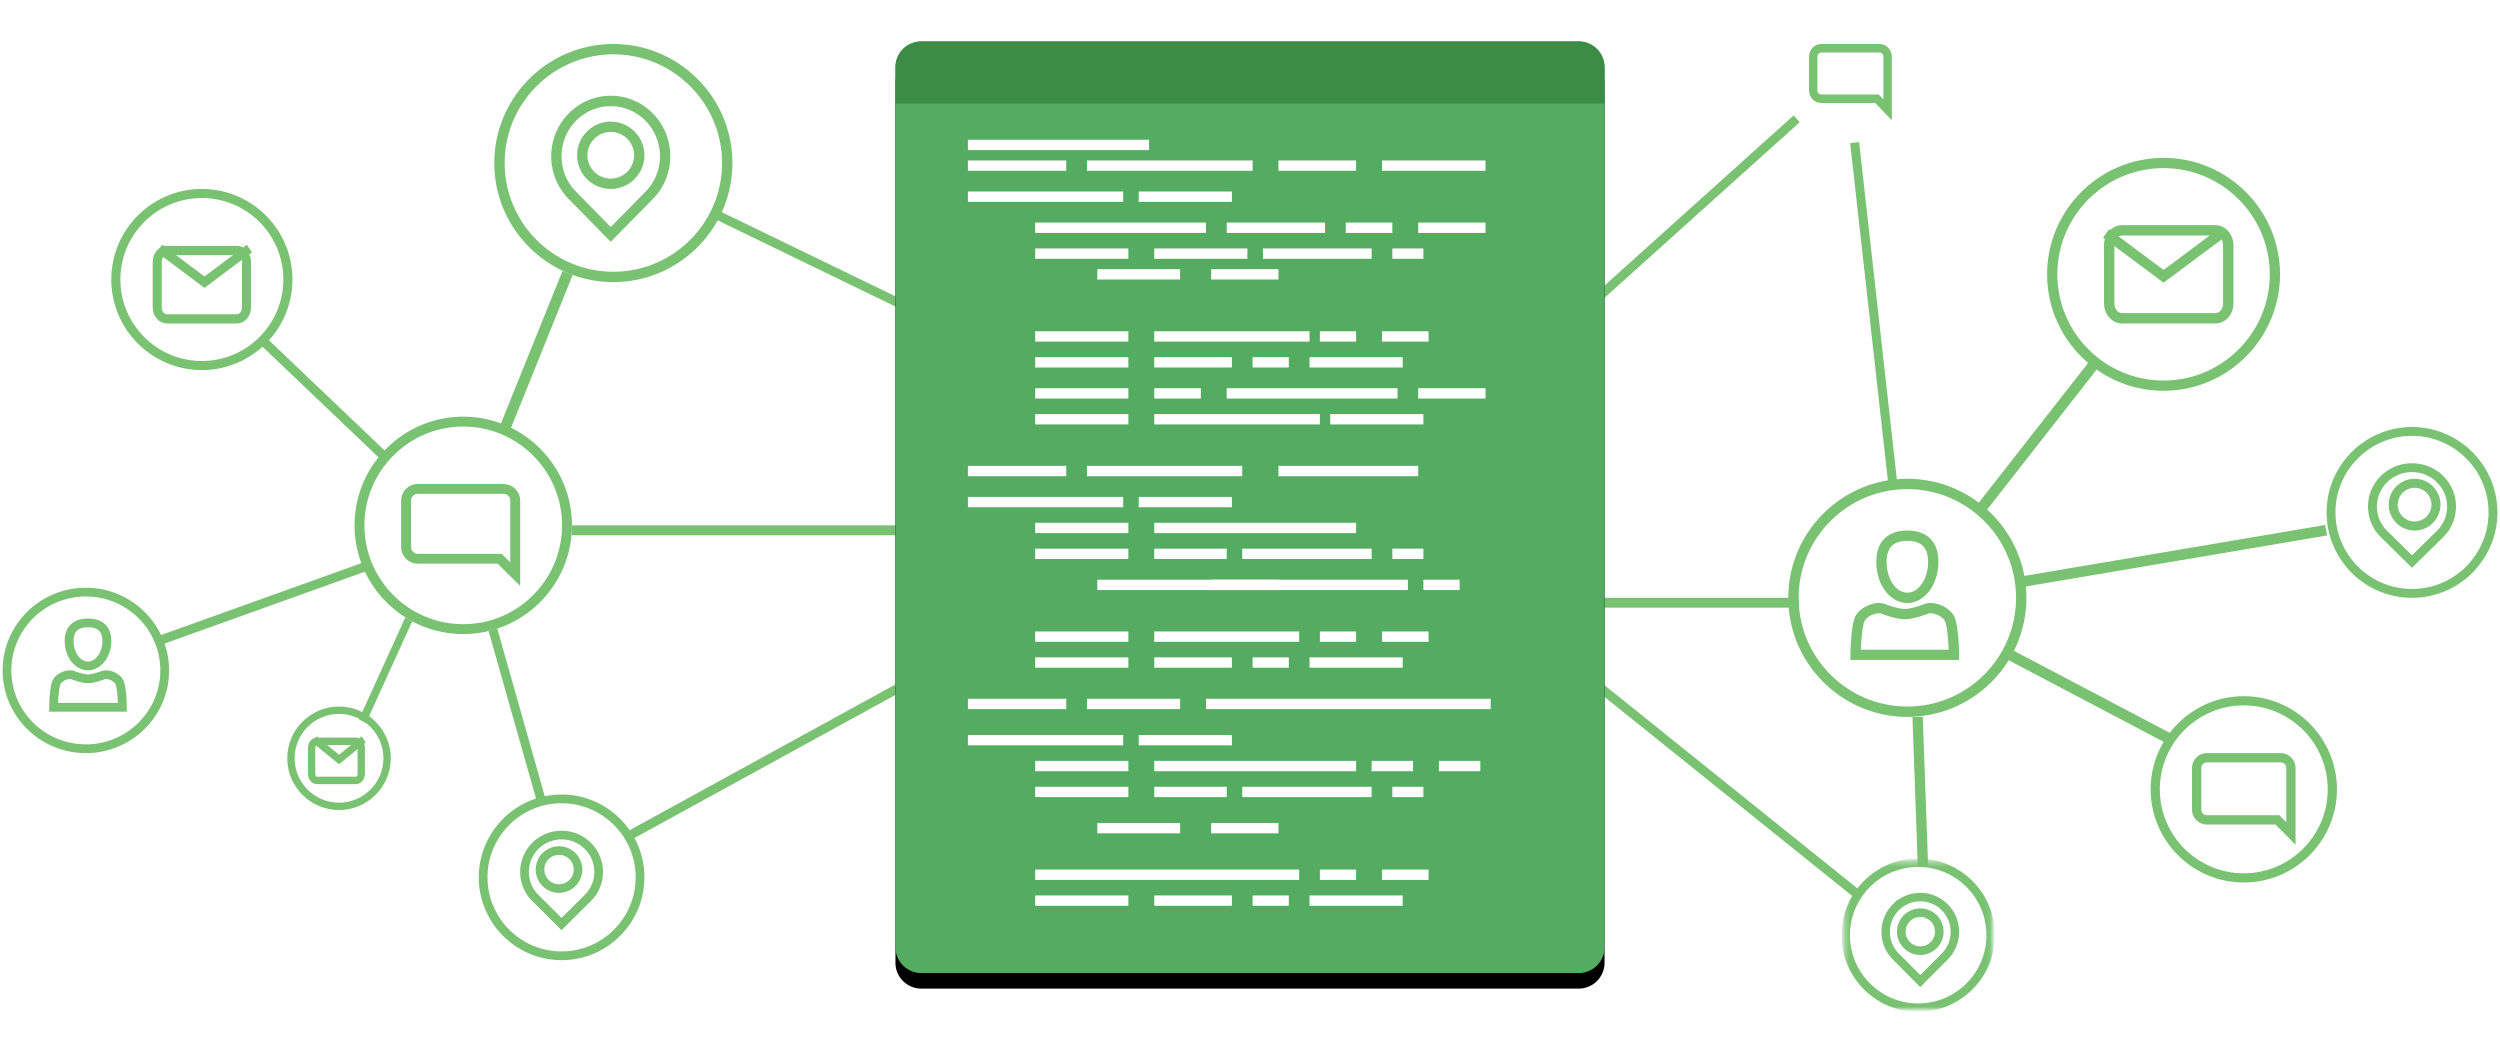
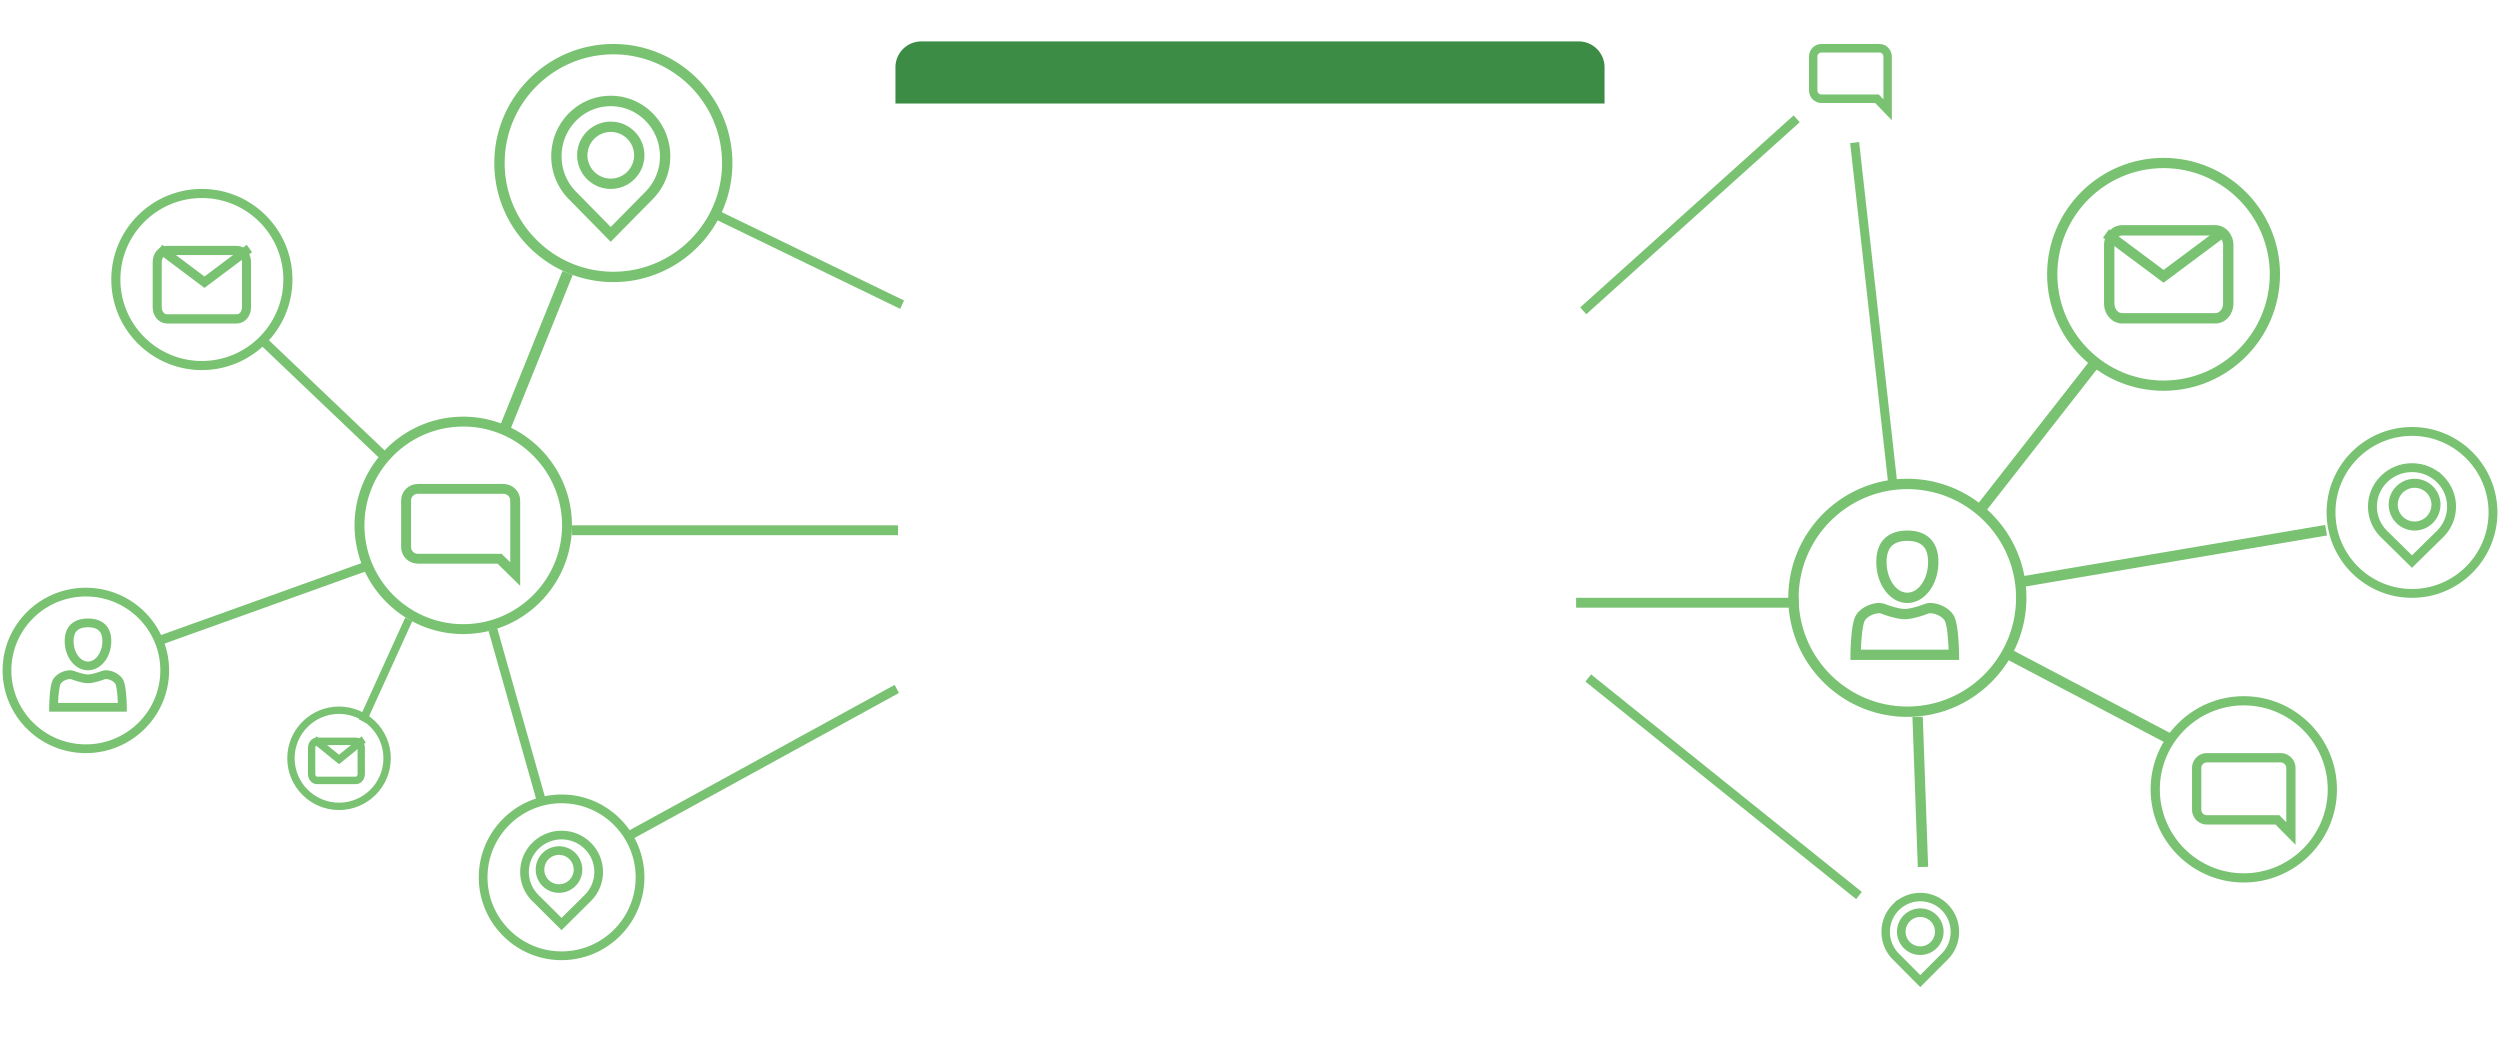
<svg xmlns="http://www.w3.org/2000/svg" xmlns:xlink="http://www.w3.org/1999/xlink" width="483" height="201" viewBox="0 0 483 201">
  <defs>
    <path id="a" d="M.686.168h27.971V28.14H.686z" />
-     <path id="c" d="M.27.352h28.648V29H.269z" />
    <path id="e" d="M0 196h481V0H0z" />
-     <path id="h" d="M5 180h127a5 5 0 0 0 5-5V5a5 5 0 0 0-5-5H5a5 5 0 0 0-5 5v170a5 5 0 0 0 5 5z" />
    <filter id="g" width="124.1%" height="118.3%" x="-12%" y="-7.5%" filterUnits="objectBoundingBox">
      <feOffset dy="3" in="SourceAlpha" result="shadowOffsetOuter1" />
      <feGaussianBlur in="shadowOffsetOuter1" result="shadowBlurOuter1" stdDeviation="5" />
      <feColorMatrix in="shadowBlurOuter1" values="0 0 0 0 0.216 0 0 0 0 0.275 0 0 0 0 0.373 0 0 0 0.15 0" />
    </filter>
  </defs>
  <g fill="none" fill-rule="evenodd">
    <g transform="translate(1)">
      <path fill="#78C272" stroke="#78C272" d="M367.5 103c-3.038 0-5.5 1.469-5.5 5.572 0 4.102 2.462 7.428 5.5 7.428 3.037 0 5.5-3.326 5.5-7.428 0-4.103-2.463-5.572-5.5-5.572m0 1c1.397 0 2.485.337 3.236 1 .845.746 1.272 1.948 1.272 3.572 0 3.545-2.023 6.43-4.509 6.43-2.485 0-4.509-2.885-4.509-6.43 0-1.624.428-2.826 1.273-3.572.75-.663 1.84-1 3.236-1M371.97 117c-.355 0-.687.054-.97.165-.508.2-2.688.983-4.001.983-1.312 0-3.492-.784-4-.983a2.67 2.67 0 0 0-.972-.165c-1.415 0-3.23.83-4.028 2.132C357 120.76 357 127 357 127h20s0-6.24-1-7.868c-.8-1.301-2.614-2.132-4.03-2.132m0 .984c1.039 0 2.546.634 3.173 1.656.517.841.785 3.953.845 6.376h-17.976c.06-2.423.327-5.535.843-6.376.629-1.022 2.136-1.656 3.172-1.656.238 0 .446.033.601.094.108.043 2.698 1.054 4.37 1.054 1.675 0 4.263-1.011 4.374-1.054.155-.061.363-.094.599-.094" />
      <path fill="#78C272" stroke="#78C272" d="M367.5 94.002c-11.854 0-21.498 9.644-21.498 21.498 0 11.854 9.644 21.5 21.498 21.5 11.854 0 21.5-9.646 21.5-21.5s-9.646-21.498-21.5-21.498m0 43.998c-12.405 0-22.5-10.093-22.5-22.5 0-12.405 10.095-22.5 22.5-22.5 12.407 0 22.5 10.095 22.5 22.5 0 12.407-10.093 22.5-22.5 22.5M16 120c-2.21 0-4 1.017-4 3.858 0 2.84 1.79 5.142 4 5.142s4-2.303 4-5.142c0-2.841-1.79-3.858-4-3.858m0 .691c1.016 0 1.807.234 2.353.693.615.517.925 1.35.925 2.474 0 2.454-1.47 4.45-3.279 4.45-1.807 0-3.279-1.996-3.279-4.45 0-1.124.312-1.957.927-2.474.545-.46 1.337-.693 2.352-.693M19.48 130c-.25 0-.482.037-.681.115-.355.14-1.881.688-2.8.688-.918 0-2.444-.549-2.8-.688a1.862 1.862 0 0 0-.679-.115c-.99-.001-2.262.582-2.82 1.492C9 132.632 9 137 9 137h14s0-4.369-.7-5.508c-.56-.91-1.83-1.492-2.82-1.492m0 .688c.726 0 1.781.443 2.22 1.16.361.588.549 2.766.59 4.464H9.71c.041-1.698.229-3.876.589-4.464.44-.717 1.496-1.16 2.222-1.16.164 0 .31.023.419.066.077.03 1.89.738 3.06.738 1.172 0 2.985-.708 3.06-.738.11-.043.255-.066.42-.066" />
      <path fill="#78C272" stroke="#78C272" d="M15.585 114.737c-8.21 0-14.892 6.634-14.892 14.789 0 8.153 6.682 14.787 14.892 14.787 8.212 0 14.892-6.634 14.892-14.787 0-8.155-6.68-14.79-14.892-14.79m0 30.267C6.992 145.003 0 138.059 0 129.526c0-8.536 6.992-15.479 15.585-15.479 8.595 0 15.587 6.943 15.587 15.479 0 8.533-6.992 15.477-15.587 15.477M427.01 44h-18.02c-1.651 0-2.99 1.506-2.99 3.363v11.273c0 1.858 1.339 3.364 2.99 3.364h18.02c1.651 0 2.99-1.506 2.99-3.364V47.363c0-1.857-1.339-3.363-2.99-3.363zm0 1c1.097 0 1.99 1.06 1.99 2.363v11.273c0 1.304-.893 2.364-1.99 2.364h-18.02c-1.097 0-1.99-1.06-1.99-2.364V47.363c0-1.303.893-2.363 1.99-2.363h18.02z" />
      <path fill="#78C272" stroke="#78C272" d="M417 54l-11-8.203.577-.797 10.424 7.773L427.423 45l.577.797z" />
      <path fill="#78C272" stroke="#78C272" d="M417 31.98c-11.59 0-21.02 9.43-21.02 21.02s9.43 21.02 21.02 21.02c11.592 0 21.02-9.43 21.02-21.02S428.593 31.98 417 31.98M417 75c-12.13 0-22-9.87-22-22 0-12.131 9.87-22 22-22s22 9.869 22 22c0 12.13-9.87 22-22 22M44.758 48H31.242C30.004 48 29 49.17 29 50.616v8.768C29 60.829 30.004 62 31.242 62h13.516C45.996 62 47 60.83 47 59.384v-8.768C47 49.171 45.996 48 44.758 48zm0 .778c.823 0 1.492.824 1.492 1.838v8.768c0 1.014-.669 1.838-1.492 1.838H31.242c-.822 0-1.492-.824-1.492-1.838v-8.768c0-1.014.67-1.838 1.492-1.838h13.516z" />
      <path fill="#78C272" stroke="#78C272" d="M38.5 55L30 48.62l.445-.62 8.055 6.046L46.555 48l.445.62z" />
      <path fill="#78C272" stroke="#78C272" d="M38 37.756c-8.956 0-16.244 7.288-16.244 16.243 0 8.957 7.288 16.245 16.244 16.245s16.244-7.288 16.244-16.245c0-8.955-7.288-16.243-16.244-16.243M38 71c-9.374 0-17-7.626-17-17 0-9.374 7.626-17 17-17 9.374 0 17 7.626 17 17 0 9.374-7.626 17-17 17M67.754 143h-7.51c-.686 0-1.244.669-1.244 1.494v5.012c0 .826.558 1.494 1.245 1.494h7.51c.687 0 1.245-.668 1.245-1.494v-5.012c0-.825-.558-1.494-1.246-1.494zm0 .444c.458 0 .83.47.83 1.05v5.012c0 .578-.372 1.05-.83 1.05h-7.51c-.456 0-.829-.472-.829-1.05v-5.012c0-.58.373-1.05.83-1.05h7.51z" />
      <path fill="#78C272" stroke="#78C272" d="M64.5 147l-4.5-3.647.236-.353 4.265 3.454L68.765 143l.235.353z" />
      <path fill="#78C272" stroke="#78C272" d="M64.5 137.424c-5.006 0-9.079 4.071-9.079 9.076 0 5.006 4.073 9.076 9.079 9.076 5.005 0 9.079-4.07 9.079-9.076 0-5.005-4.074-9.076-9.079-9.076m0 18.576c-5.239 0-9.5-4.262-9.5-9.5s4.261-9.5 9.5-9.5 9.5 4.262 9.5 9.5-4.261 9.5-9.5 9.5M96.25 94H79.735C78.225 94 77 95.203 77 96.686v9.022c0 1.487 1.227 2.692 2.741 2.692h15.592L99 112V96.701C99 95.21 97.769 94 96.25 94zm0 .9c1.01 0 1.833.808 1.833 1.8v13.127l-2.102-2.064-.268-.263H79.741c-1.005 0-1.824-.804-1.824-1.792v-9.022c0-.984.816-1.786 1.82-1.786h16.512z" />
      <path fill="#78C272" stroke="#78C272" d="M88.5 81.912c-10.8 0-19.588 8.787-19.588 19.588 0 10.8 8.788 19.588 19.588 19.588s19.589-8.788 19.589-19.588S99.3 81.912 88.5 81.912m0 40.088c-11.303 0-20.5-9.197-20.5-20.5S77.197 81 88.5 81s20.5 9.197 20.5 20.5S99.803 122 88.5 122M439.625 146h-14.263c-1.304 0-2.362 1.07-2.362 2.388v8.021c0 1.321 1.058 2.392 2.367 2.392h13.466L442 162V148.4c0-1.326-1.063-2.4-2.375-2.4zm0 .801c.873 0 1.583.718 1.583 1.6v11.668l-1.815-1.834-.232-.234H425.367a1.585 1.585 0 0 1-1.575-1.592v-8.021a1.58 1.58 0 0 1 1.57-1.587h14.263z" />
      <path fill="#78C272" stroke="#78C272" d="M432.5 135.78c-9.22 0-16.72 7.5-16.72 16.72 0 9.22 7.5 16.722 16.72 16.722 9.22 0 16.72-7.502 16.72-16.722 0-9.22-7.5-16.72-16.72-16.72m0 34.22c-9.65 0-17.5-7.85-17.5-17.5s7.85-17.5 17.5-17.5c9.649 0 17.5 7.85 17.5 17.5s-7.851 17.5-17.5 17.5M362.126 9h-11.26c-1.031 0-1.866.868-1.866 1.94v6.516c0 1.074.836 1.944 1.87 1.944h10.63L364 22V10.95c0-1.077-.838-1.95-1.874-1.95zm0 .65c.688 0 1.25.584 1.25 1.3v9.48l-1.433-1.49-.184-.19h-10.89c-.686 0-1.244-.58-1.244-1.294V10.94c0-.711.555-1.29 1.24-1.29h11.26z" />
      <g transform="translate(342)">
        <mask id="b" fill="#fff">
          <use xlink:href="#a" />
        </mask>
        <path fill="#FFF" d="M14.67.79C7.303.79 1.309 6.785 1.309 14.154c0 7.368 5.994 13.363 13.363 13.363 7.37 0 13.364-5.995 13.364-13.363C28.035 6.784 22.04.79 14.671.79m0 27.35C6.959 28.14.686 21.865.686 14.154.686 6.442 6.959.168 14.67.168c7.713 0 13.986 6.274 13.986 13.986 0 7.71-6.273 13.986-13.986 13.986" mask="url(#b)" />
      </g>
      <path fill="#78C272" stroke="#78C272" d="M117 24.992A5.013 5.013 0 0 0 111.993 30 5.013 5.013 0 0 0 117 35.008a5.013 5.013 0 0 0 5.008-5.009A5.013 5.013 0 0 0 117 24.992M117 36c-3.308 0-6-2.692-6-6 0-3.309 2.692-6 6-6s6 2.691 6 6c0 3.308-2.692 6-6 6" />
      <path fill="#78C272" stroke="#78C272" d="M117 20.014c-2.672 0-5.183 1.059-7.073 2.98a10.199 10.199 0 0 0-2.93 7.194c0 2.717 1.04 5.272 2.93 7.194l7.065 7.185 7.082-7.187a10.196 10.196 0 0 0 2.929-7.192c0-2.717-1.04-5.272-2.93-7.194-1.89-1.921-4.401-2.98-7.073-2.98zM116.99 46l-7.768-7.901A11.211 11.211 0 0 1 106 30.188c0-2.989 1.144-5.798 3.222-7.911C111.299 20.164 114.062 19 117 19c2.94 0 5.7 1.164 7.778 3.277a11.211 11.211 0 0 1 3.222 7.91c0 2.989-1.144 5.798-3.222 7.912L116.99 46z" />
      <path fill="#78C272" stroke="#78C272" d="M117.5 10.002c-11.854 0-21.498 9.644-21.498 21.499 0 11.853 9.644 21.497 21.498 21.497 11.854 0 21.5-9.644 21.5-21.497 0-11.855-9.646-21.5-21.5-21.5m0 43.999C105.093 54 95 43.907 95 31.5 95 19.095 105.093 9 117.5 9S140 19.094 140 31.5c0 12.407-10.093 22.5-22.5 22.5M107 164.662a3.341 3.341 0 0 0-3.338 3.338 3.341 3.341 0 0 0 3.338 3.338 3.341 3.341 0 0 0 3.337-3.338 3.341 3.341 0 0 0-3.337-3.338m0 7.338c-2.205 0-4-1.795-4-4s1.795-4 4-4c2.204 0 4 1.795 4 4s-1.796 4-4 4" />
      <path fill="#78C272" stroke="#78C272" d="M107.5 161.676a6.794 6.794 0 0 0-4.823 1.987 6.72 6.72 0 0 0-1.997 4.795 6.72 6.72 0 0 0 1.997 4.797l4.817 4.79 4.83-4.791a6.714 6.714 0 0 0 1.995-4.796 6.714 6.714 0 0 0-1.997-4.795 6.793 6.793 0 0 0-4.822-1.987zM107.493 179l-5.297-5.267a7.39 7.39 0 0 1-2.196-5.275c0-1.991.78-3.864 2.196-5.273A7.472 7.472 0 0 1 107.5 161c2.003 0 3.886.776 5.303 2.185a7.39 7.39 0 0 1 2.197 5.273 7.39 7.39 0 0 1-2.197 5.275l-5.31 5.267z" />
      <path fill="#78C272" stroke="#78C272" d="M107.5 154.69c-8.166 0-14.81 6.644-14.81 14.81s6.644 14.81 14.81 14.81 14.81-6.644 14.81-14.81-6.644-14.81-14.81-14.81m0 30.31c-8.546 0-15.5-6.953-15.5-15.5 0-8.546 6.954-15.5 15.5-15.5 8.547 0 15.5 6.954 15.5 15.5 0 8.547-6.953 15.5-15.5 15.5M465.5 93.744a3.76 3.76 0 0 0-3.756 3.755 3.76 3.76 0 0 0 3.756 3.756 3.76 3.76 0 0 0 3.756-3.756 3.76 3.76 0 0 0-3.756-3.755m0 8.256c-2.481 0-4.5-2.02-4.5-4.5 0-2.483 2.019-4.5 4.5-4.5 2.482 0 4.5 2.017 4.5 4.5 0 2.48-2.018 4.5-4.5 4.5" />
      <path fill="#78C272" stroke="#78C272" d="M465 90.713c-1.943 0-3.77.746-5.144 2.097a7.053 7.053 0 0 0-2.131 5.062c0 1.912.756 3.71 2.13 5.063l5.139 5.056 5.151-5.057a7.05 7.05 0 0 0 2.13-5.062c0-1.912-.755-3.71-2.13-5.062A7.292 7.292 0 0 0 465 90.713zM464.994 109l-5.65-5.56A7.754 7.754 0 0 1 457 97.871c0-2.102.832-4.08 2.344-5.566A8.01 8.01 0 0 1 465 90c2.137 0 4.147.819 5.658 2.306A7.759 7.759 0 0 1 473 97.872c0 2.104-.832 4.08-2.342 5.567L464.994 109z" />
      <path fill="#78C272" stroke="#78C272" d="M465 83.713c-8.43 0-15.287 6.857-15.287 15.288 0 8.429 6.857 15.287 15.287 15.287s15.288-6.858 15.288-15.287c0-8.43-6.858-15.288-15.288-15.288M465 115c-8.823 0-16-7.178-16-16s7.177-16 16-16c8.824 0 16 7.178 16 16s-7.176 16-16 16M370 176.66a3.342 3.342 0 0 0-3.34 3.34 3.342 3.342 0 0 0 3.34 3.338 3.341 3.341 0 0 0 3.338-3.339 3.341 3.341 0 0 0-3.339-3.338m0 7.339c-2.205 0-3.999-1.794-3.999-4s1.794-4 4-4 4 1.794 4 4-1.794 4-4 4" />
      <path fill="#78C272" stroke="#78C272" d="M370 173.638c-1.701 0-3.3.667-4.5 1.875a6.384 6.384 0 0 0-1.866 4.53c0 1.711.662 3.32 1.865 4.53l4.496 4.523 4.507-4.523a6.388 6.388 0 0 0 1.864-4.53c0-1.711-.662-3.32-1.865-4.53a6.306 6.306 0 0 0-4.502-1.875zM369.992 190l-4.942-4.976a7.014 7.014 0 0 1-2.051-4.981c0-1.882.728-3.651 2.05-4.98A6.928 6.928 0 0 1 370 173a6.93 6.93 0 0 1 4.95 2.062 7.016 7.016 0 0 1 2.05 4.981 7.014 7.014 0 0 1-2.05 4.98L369.992 190z" />
      <g transform="translate(355 166)">
        <mask id="d" fill="#fff">
          <use xlink:href="#c" />
        </mask>
        <path fill="#78C272" stroke="#78C272" d="M14.593.989C7.047.989.907 7.129.907 14.676c0 7.546 6.14 13.686 13.686 13.686 7.547 0 13.687-6.14 13.687-13.686C28.28 7.128 22.14.989 14.593.989m0 28.011C6.695 29 .269 22.573.269 14.676.27 6.776 6.695.352 14.593.352c7.899 0 14.325 6.425 14.325 14.324C28.918 22.573 22.492 29 14.593 29" mask="url(#d)" />
      </g>
      <mask id="f" fill="#fff">
        <use xlink:href="#e" />
      </mask>
      <path fill="#78C272" stroke="#78C272" d="M110 102.895h62V102h-62zM97.051 83L96 82.613 107.95 53l1.05.389zM72.492 88L50 66.574l.51-.574L73 87.426zM30.257 124l-.257-.735L69.743 109l.257.735zM103.285 155L94 122.217l.715-.217L104 154.782zM120.36 162l-.36-.685L171.64 133l.36.685zM69.469 139l-.469-.24L77.53 120l.47.24zM357.527 173L306 131.6l.475-.6L358 172.4zM304 116.895h42V116h-42zM305.51 60l-.51-.571L345.49 23l.51.571zM172.677 59L137 41.706l.323-.706L173 58.293zM364.257 93L357 28.087l.742-.087L365 92.913zM370 167l-1-27.978 1-.022 1 27.978zM381.85 99l-.85-.686L403.15 70l.85.686zM417.485 143L387 126.96l.515-.96L418 142.04zM389.187 113l-.187-1.043L447.813 102l.187 1.043z" mask="url(#f)" />
    </g>
    <g transform="translate(173 8)">
      <use fill="#000" filter="url(#g)" xlink:href="#h" />
      <use fill="#53AC60" xlink:href="#h" />
    </g>
    <path fill="#FFF" d="M187 29h35v-2h-35zM187 33h19v-2h-19zM187 39h30v-2h-30zM200 50h18v-2h-18zM212 54h16v-2h-16zM210 33h32v-2h-32zM247 33h15v-2h-15zM267 33h20v-2h-20zM220 39h18v-2h-18zM217.469 43H200v2h33v-2zM223 50h18v-2h-18zM237 45h19v-2h-19zM260 45h9v-2h-9zM274 45h13v-2h-13zM244 50h21v-2h-21zM269 50h6v-2h-6zM234 54h13v-2h-13zM200 66h18v-2h-18zM200 71h18v-2h-18zM223 71h15v-2h-15zM240.511 64H223v2h30v-2zM255 66h7v-2h-7zM267 66h9v-2h-9zM253 71h18v-2h-18zM200 77h18v-2h-18zM200 82h18v-2h-18zM223 77h9v-2h-9zM223 82h32v-2h-32zM256.136 75H237v2h33v-2zM274 77h13v-2h-13zM257 82h18v-2h-18zM242 71h7v-2h-7zM187 92h19v-2h-19zM187 98h30v-2h-30zM200 103h18v-2h-18zM200 108h18v-2h-18zM234.635 90H210v2h30v-2zM247 92h27v-2h-27zM220 98h18v-2h-18zM223 108h14v-2h-14zM249.565 101H223v2h39v-2zM240 108h25v-2h-25zM269 108h6v-2h-6zM234 114h13v-2h-13z" />
    <path fill="#FFF" d="M228.77 112H212v2h60v-2zM275 114h7v-2h-7zM200 124h18v-2h-18zM200 129h18v-2h-18zM223 124h28v-2h-28zM223 129h15v-2h-15zM255 124h7v-2h-7zM267 124h9v-2h-9zM253 129h18v-2h-18zM242 129h7v-2h-7zM187 137h19v-2h-19zM187 144h30v-2h-30zM200 149h18v-2h-18zM200 154h18v-2h-18zM212 161h16v-2h-16zM210 137h18v-2h-18zM251.28 135H233v2h55v-2zM220 144h18v-2h-18zM223 154h14v-2h-14zM249.173 147H223v2h39v-2zM265 149h8v-2h-8zM278 149h8v-2h-8zM240 154h25v-2h-25zM269 154h6v-2h-6zM234 161h13v-2h-13zM200 175h18v-2h-18zM217.278 168H200v2h51v-2zM223 175h15v-2h-15zM255 170h7v-2h-7zM267 170h9v-2h-9zM253 175h18v-2h-18zM242 175h7v-2h-7z" />
-     <path fill="#3C8C46" d="M173 20h137v-7a5 5 0 0 0-5-5H178a5 5 0 0 0-5 5v7z" />
+     <path fill="#3C8C46" d="M173 20h137v-7a5 5 0 0 0-5-5H178a5 5 0 0 0-5 5z" />
  </g>
</svg>